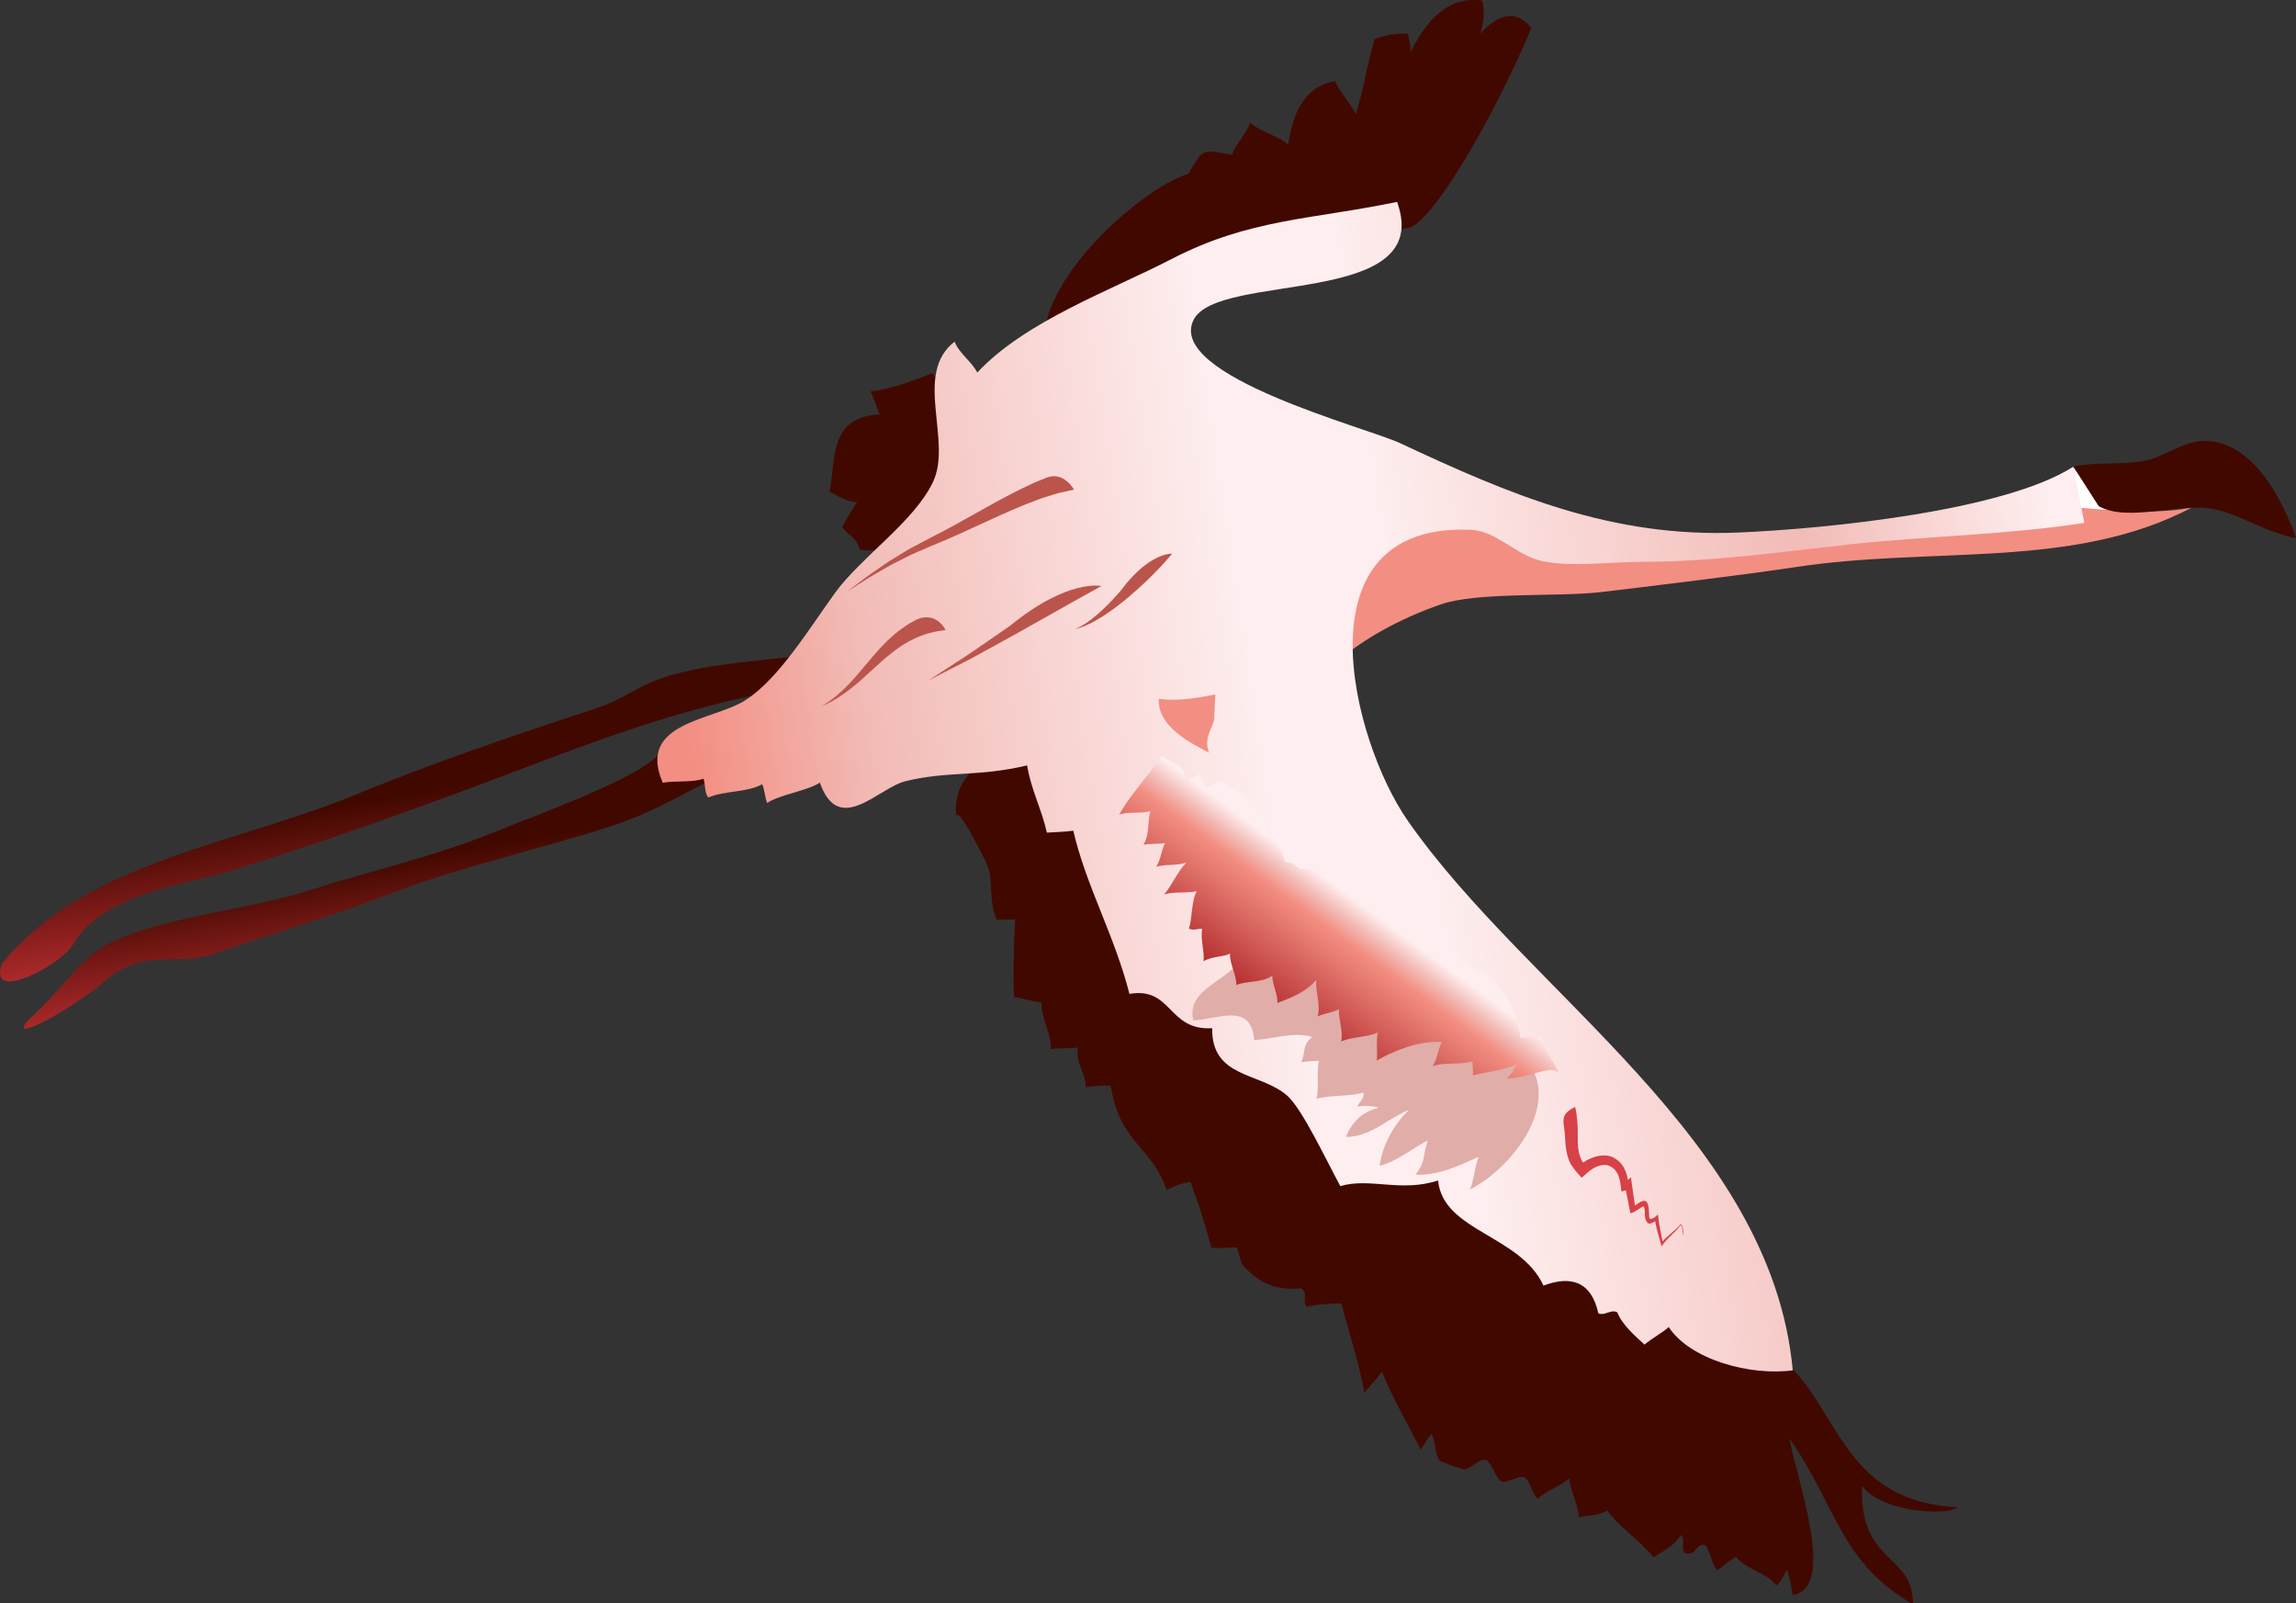
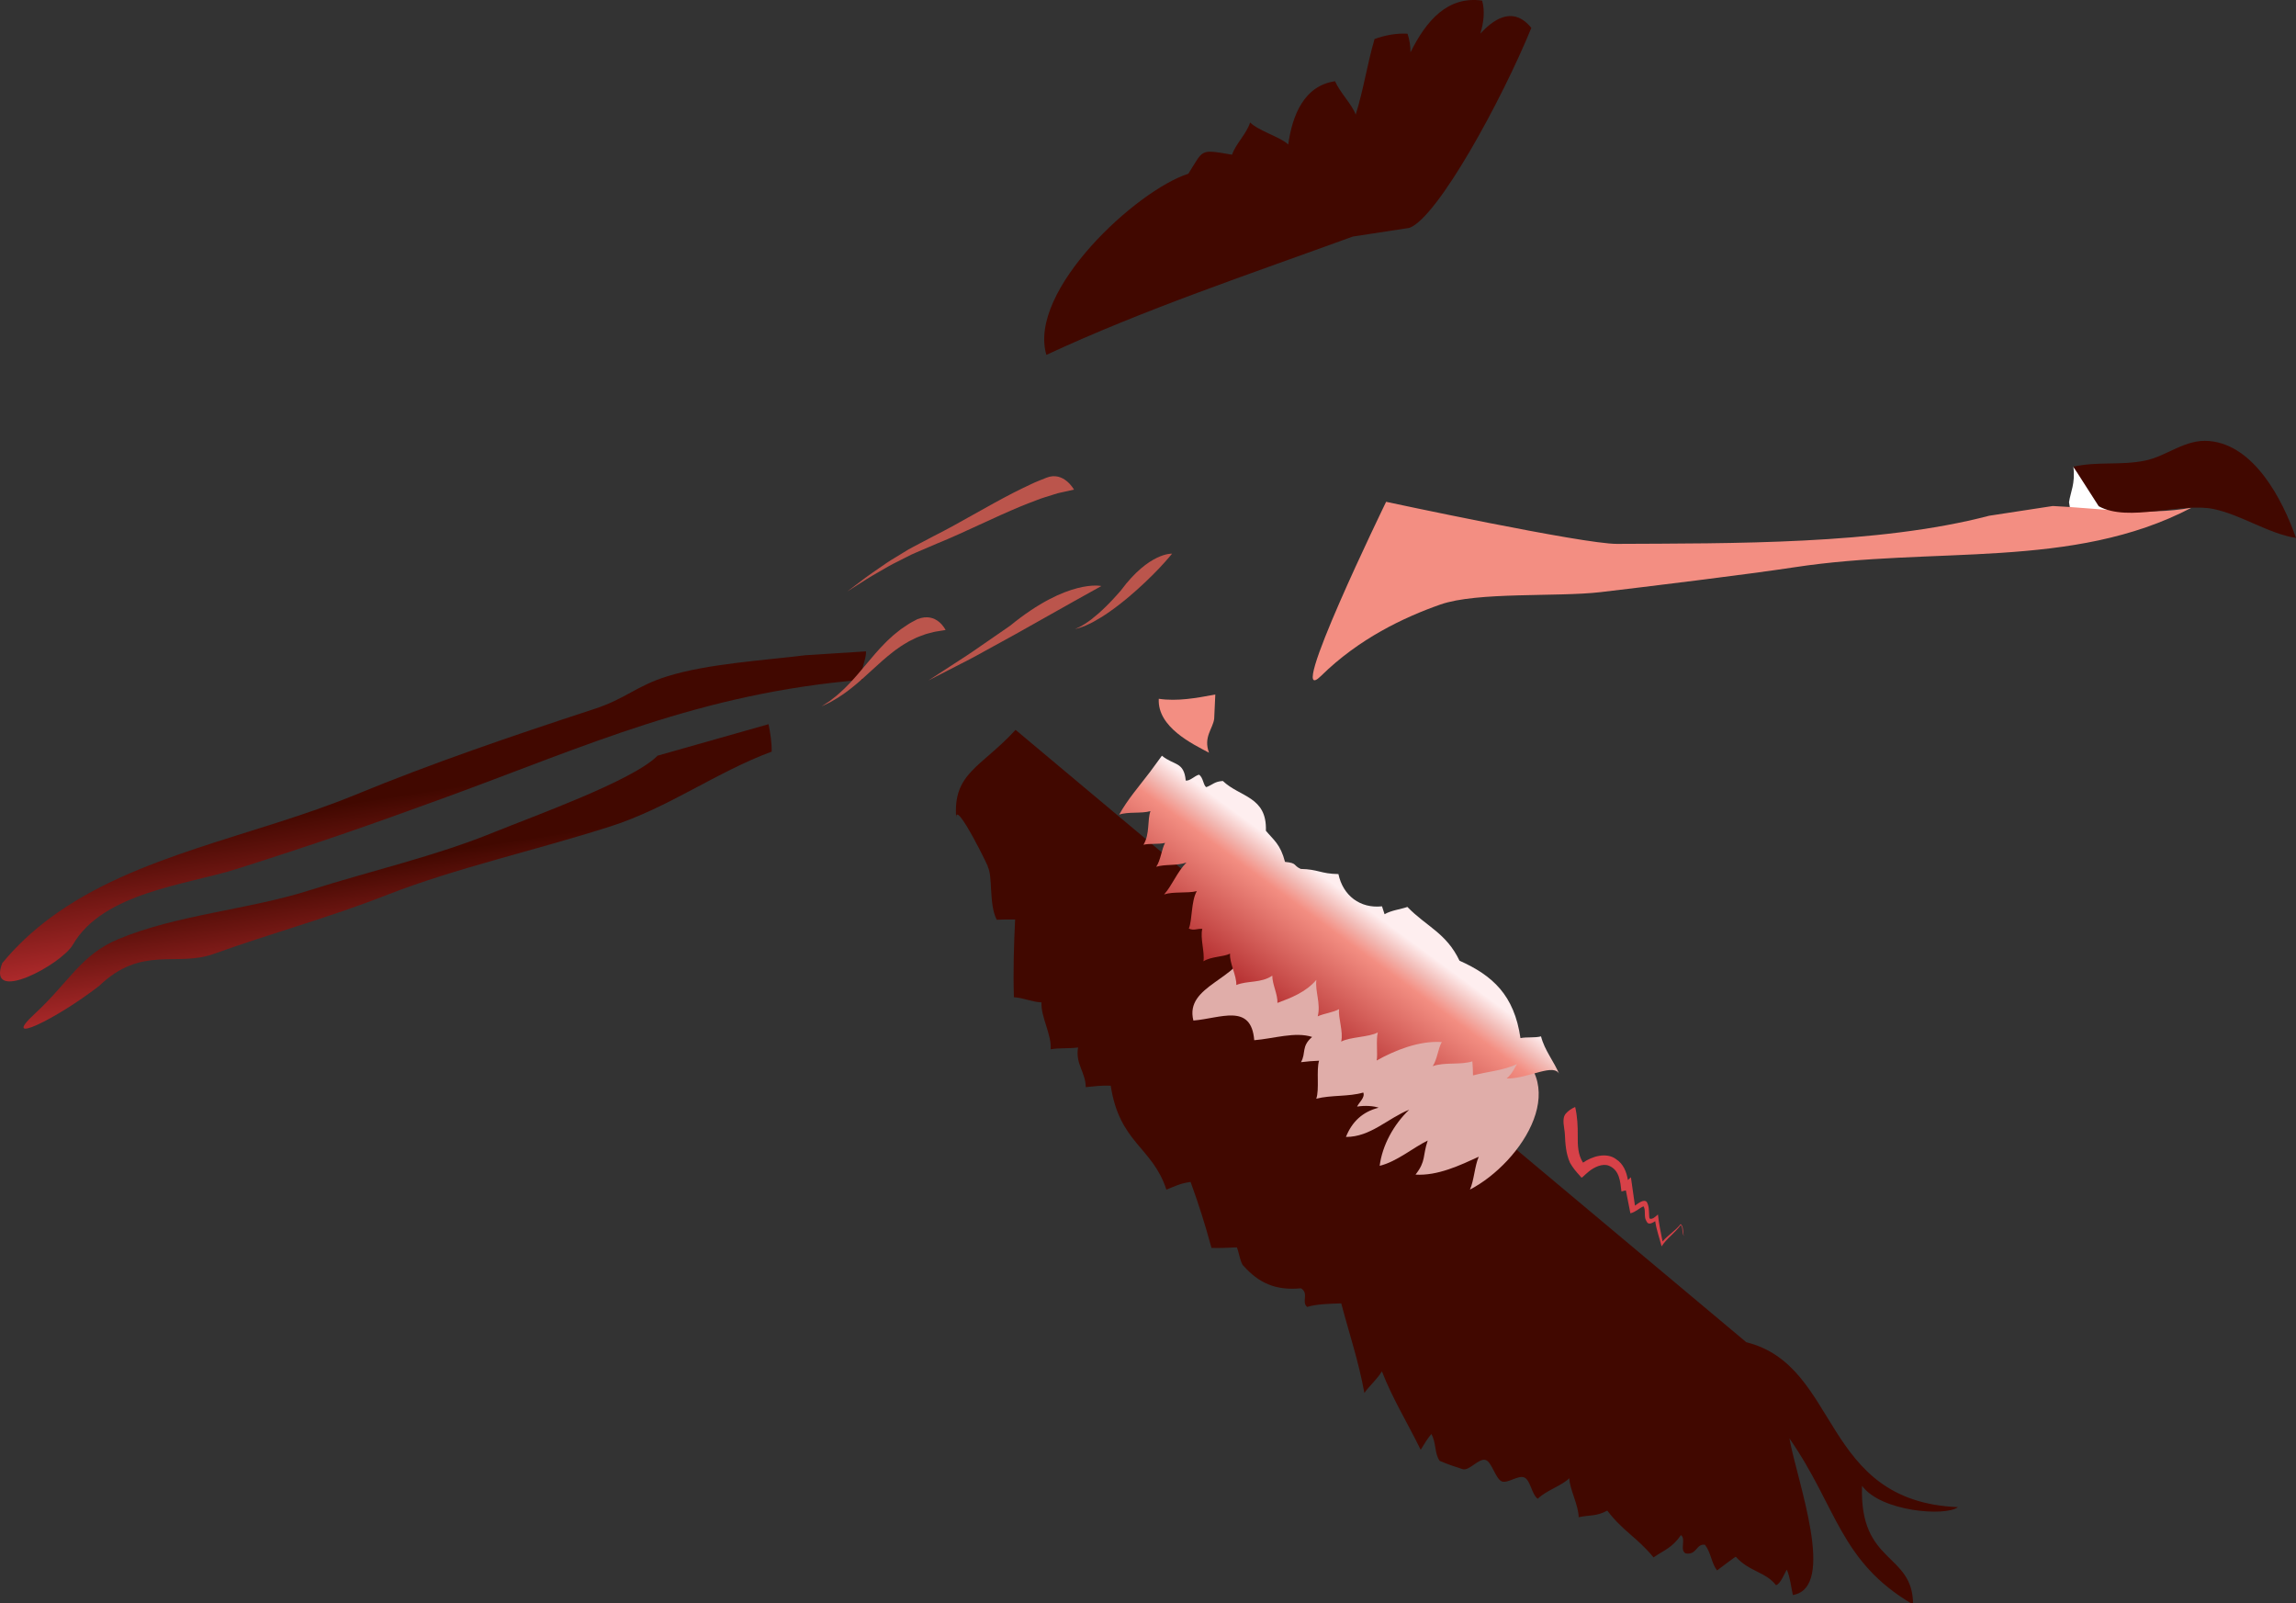
<svg xmlns="http://www.w3.org/2000/svg" xmlns:ns1="https://ian.umces.edu/media-library/" x="0px" y="0px" width="500" height="349" viewBox="0 0 500 349" xml:space="preserve">
  <rect x="0" y="0" width="500" height="349" fill="#333333" stroke="none" />
  <title>Phoenicopterus minor (Lesser Flamingo) : flying</title>
  <desc>
    <ns1:title>Phoenicopterus minor (Lesser Flamingo) : flying</ns1:title>
    <ns1:descr>Illustration of an adult lessor flamingo flying</ns1:descr>
    <ns1:scene>
      <ns1:contains>India, Chilika, flamingo, pink, bird, fly, Animalia, Chordata, Aves, Phoenicopteriformes, Phoenicopteridae, Phoenicopterus, minor</ns1:contains>
      <ns1:when>2013-11-04</ns1:when>
    </ns1:scene>
  </desc>
  <g id="ian_symbols_369004616ab2aaa415eb46741f6514b4">
    <path fill="#FFFFFF" d="M451.514,114.973c4.131-0.739,4.979-4.228,9.021-3.592c-4.438-5.502-7.123-6.866-9.021-9.78   c0.479,3.623-0.645,5.581-0.941,7.749L451.514,114.973z" />
-     <path fill="#410800" d="M202.983,81.28c-2.881,1.054-8.732,3.513-13.39,3.907c0.651,1.303,1.303,3.471,1.987,5.043   c-11.31,0.472-9.499,10.221-10.947,16.847c2.316,1.049,3.181,2,5.991,2.288c-0.855,1.215-2.515,4.055-3.219,5.297   c1.076,1.991,3.057,1.992,3.847,5.051c22.105,1.633,20.636-16.508,21.53-31.438L202.983,81.28z" />
    <path fill="#410800" d="M221.161,158.901c-7.558,8.24-13.731,9.356-12.923,19.311c-0.399-4.869,7.968,12.352,6.817,10.389   c1.209,2.066,0.225,8.237,2.01,11.647c1.331-0.067,2.666-0.088,3.999-0.067c-0.273,5.498-0.445,11.266-0.268,16.93   c2.224,0.166,3.787,1.011,6.01,1.125c-0.21,3.012,2.264,7.117,1.993,10.212c1.905-0.341,4.066-0.117,5.973-0.396   c-0.626,3.592,1.65,5.387,1.672,8.635c1.705-0.17,3.669-0.41,5.439-0.312c1.917,12.54,9.067,13.292,12.121,22.63   c2.089-0.837,2.99-1.343,5.273-1.678c1.771,4.865,3.132,9.163,4.549,14.363c1.814,0.072,3.525-0.045,5.52-0.113   c0.396,0.787,0.812,3.584,1.457,4.025c3.299,3.682,6.922,5.418,12.512,4.885c1.813,1.104,0.023,2.977,1.353,4.056   c1.935-0.644,5.306-0.714,7.414-0.778c1.808,6.829,3.752,12.496,5.042,19.518c0.706-1.145,2.789-3.012,3.811-4.713   c2.252,5.818,5.629,11.313,8.449,17.078c0.976-1.568,1.33-2.226,2.314-3.438c1.107,1.889,0.633,4.143,1.816,5.842   c1.627,0.699,3.298,1.27,4.981,1.803c1.475,0.467,3.518-2.444,5.016-1.996c1.368,0.414,2.19,4.184,3.562,4.677   c1.309,0.463,3.606-1.463,4.906-0.853c1.313,0.611,1.609,3.771,2.904,4.617c1.879-1.835,5.221-2.828,6.861-4.46   c0.05,2.298,2.018,5.862,2.042,8.482c2.341-0.519,3.771-0.12,6.235-1.433c3.511,4.586,6.458,5.786,10.074,10.186   c2.304-1.61,4.035-2.049,5.957-4.854c1.186,0.813-0.343,3.303,1.041,3.979c2.442,0.428,2.281-2.194,4.203-1.873   c1.349,1.775,1.368,3.951,2.628,5.582c0.387-0.277,3.866-2.943,4.082-2.987c2.915,3.287,6.478,3.257,8.748,6.198   c1.016-0.227,1.975-2.887,2.369-3.379c0.729,1.771,0.915,3.691,1.305,5.525c9.618-1.619,0.92-24.799-0.749-34.102   c10.424,14.973,10.914,26.797,26.934,36.17c-0.027-11.438-11.734-8.625-11.116-25.854c4.085,5.646,18.215,6.727,20.879,4.653   c-29.972-1.241-25.503-30.77-46.088-35.911L221.161,158.901z" />
    <path fill="#410800" d="M322.377,7.319c0.763-2.555,1.006-4.983,0.387-7.188c-7.555-1.059-12.205,4.424-15.601,11.266   c0.009-1.268-0.18-2.61-0.64-4.055c-2.406-0.148-4.948,0.34-7.188,1.149c-1.636,5.621-2.364,10.891-4.108,16.468   c-0.688-2.062-3.43-4.82-4.494-7.268c-6.728,0.952-9.31,7.375-10.195,13.779c-1.521-1.568-6.485-2.977-8.299-4.804   c-0.812,2.549-3.146,4.641-3.934,7.017c-7.174-1.243-6.144-1.143-9.523,4.141c-11.261,3.596-35.026,25.46-30.913,39.437   c21.473-9.971,44.227-17.554,66.729-25.76l12.326-1.885c6.197-2.278,20.167-27.914,26.56-43.551   C329.981,1.773,326.042,3.313,322.377,7.319z" />
    <linearGradient id="ian_symbols_01589f6dc66775a4bd8f0f92d6857698" gradientUnits="userSpaceOnUse" x1="-8045.311" y1="8440.167" x2="-8045.311" y2="8472.136" gradientTransform="matrix(1.383 -0.212 -0.212 -1.383 13014.315 10173.693)">
      <stop offset="0.132" style="stop-color:#B22B2D" />
      <stop offset="0.777" style="stop-color:#410800" />
    </linearGradient>
    <path fill="url(#ian_symbols_01589f6dc66775a4bd8f0f92d6857698)" d="M175.321,142.66c-8.998,1.129-21.165,1.822-30.041,4.594c-6.722,2.1-9.063,4.883-15.832,7.091   c-18.421,6.032-35.317,11.805-51.964,18.651c-22.166,9.131-47.845,13.042-66.446,26.764c-3.856,2.847-7.403,6.111-10.551,9.931   c-3.497,9.119,12.893,0.305,15.385-4.019c6.559-11.386,24.845-13.038,35.709-16.497c17.617-5.611,28.188-9.262,45.69-15.658   c30.119-10.999,55.265-22.641,90.575-25.516c-0.579-2.646,0.783-3.941,0.746-6.188L175.321,142.66z" />
    <linearGradient id="ian_symbols_f5759b662519a5b4795c510d16ea5a73" gradientUnits="userSpaceOnUse" x1="-8052.464" y1="8432.561" x2="-8052.464" y2="8461.909" gradientTransform="matrix(1.383 -0.212 -0.212 -1.383 13014.315 10173.693)">
      <stop offset="0.132" style="stop-color:#B22B2D" />
      <stop offset="0.777" style="stop-color:#410800" />
    </linearGradient>
    <path fill="url(#ian_symbols_f5759b662519a5b4795c510d16ea5a73)" d="M143.193,164.524c-5.229,5.39-27.303,13.278-35.312,16.547   c-13.122,5.381-27.417,8.589-40.605,12.799c-13.183,4.195-28.756,5.259-41.489,10.585c-8.22,3.435-10.584,9.204-18.251,16.287   c-7.667,7.086,4.531,1.276,14.046-6.086c9.279-8.913,16.816-4.056,24.949-6.972c12.683-4.563,24.909-7.813,37.837-12.882   c14.875-5.821,32.342-9.678,48.57-14.882c12.609-4.033,23.001-11.792,35.111-16.282c0.031-2.013-0.286-3.957-0.68-5.969   L143.193,164.524z" />
    <path fill="#F38E82" d="M433.176,112.287c-24.223,6.353-56.438,5.987-81.045,6.125c-7.392,0.048-50.275-9.159-50.275-9.159   s-22.391,45.991-14.168,37.901c8.222-8.093,18.021-12.748,26-15.544c7.979-2.797,25.479-1.607,34.799-2.685   c9.316-1.094,32.057-3.857,42.263-5.419c30.532-4.669,60.519,0.622,86.518-12.975c-9.839,1.837-20.801,0.056-30.227-0.364   L433.176,112.287z" />
    <linearGradient id="ian_symbols_2b6f32c5c11233d46982134afb2db7dc" gradientUnits="userSpaceOnUse" x1="-8009.645" y1="8432.946" x2="-7784.508" y2="8432.946" gradientTransform="matrix(1.383 -0.212 -0.212 -1.383 13014.315 10173.693)">
      <stop offset="0.025" style="stop-color:#F38E82" />
      <stop offset="0.15" style="stop-color:#F2BBB6" />
      <stop offset="0.416" style="stop-color:#FEEEEF" />
      <stop offset="0.521" style="stop-color:#FEEEEF" />
      <stop offset="0.807" style="stop-color:#F2BBB6" />
      <stop offset="0.977" style="stop-color:#FEEEEF" />
    </linearGradient>
-     <path fill="url(#ian_symbols_2b6f32c5c11233d46982134afb2db7dc)" d="M451.514,101.601c-14.985,9.606-53.521,13.507-72.916,14.34   c-27.686,1.182-49.813-8.281-73.695-19.457c-7.209-3.382-50.777-14.59-45.03-26.739c5.087-10.757,52.769-2.526,44.369-25.79   c-18.519,3.865-32.039,3.608-49.103,12.437c-13.096,6.781-31.863,13.495-42.321,24.726c-1.155-2.36-3.834-4.021-4.938-6.732   c-9.075,7.029-0.417,21.556-4.702,30.55c-4.111,8.645-15.592,16.276-21.302,24.11c-5.417,7.429-12.242,18.783-19.603,23.435   c-7.019,4.447-23.697,4.719-17.938,17.94c2.572-0.503,6.42,0.014,8.85-0.885c0.489,1.182,0.172,3.178,1.095,4.093   c3.464-1.514,8.516-1.057,11.708-2.897c0.569,1.39,0.527,2.691,1.081,4.096c2.6-1.813,8.796-2.649,11.472-4.438   c4.135,11.816,12.792,1.098,18.678-0.321c9.384-2.271,15.749-0.88,26.461-3.429c0.824,5.218,3.175,9.562,4.296,14.638   c1.874-0.112,3.909-0.178,5.762-0.414c2.73,11.925,8.98,22.781,12.222,35.525c9.351-1.604,8.321,8.063,18.009,7.469   c-0.123,10.943,10.359,9.527,16.309,14.649c3.283,2.827,8.677,14.379,11.608,19.732c6.444-1.923,13.177,1.433,21.286-1.233   c1.057,11.092,17.908,11.876,22.95,22.896c6.241-2.364,10.502-0.635,11.947,6.029c1.436,0.617,2.752-0.965,4.115-0.214   c1.162,2.83,4.028,5.272,5.946,7.026c1.535-1.324,4.191-2.762,5.267-3.823c4.679,7.153,17.822,10.672,27.014,9.429   c-4.656-50.479-57.614-81.953-83.897-119.75c-12.103-17.396-24.291-64.768,13.696-63.259c5.743,0.228,9.931,5.576,15.544,6.8   c6.377,1.398,15.085,0.191,21.711,0.188c15.426-0.019,29.683-2.076,45.136-3.788c17.007-1.872,33.804-2.016,51.309-4.693   L451.514,101.601z" />
    <path fill="#E0ADA9" d="M271.953,205.784c-1.913,7.633-14.034,8.627-12.069,16.404c5.886-0.47,12.595-3.871,13.25,4.283   c4.253-0.344,8.91-1.906,12.603-0.711c-2.411,2.08-1.271,3.482-2.424,5.495c1.312-0.163,2.625-0.278,3.942-0.321   c-0.639,2.021,0.106,6.291-0.614,8.275c3.204-0.836,7.094-0.411,10.239-1.345c0.448,1.075-0.942,2.161-1.347,3.061   c1.736-0.274,3.572-0.151,4.691,0.242c-3.533,0.888-5.815,3.086-7.119,6.364c5.348,0.02,9.076-4.036,13.776-5.93   c-3.378,3.207-5.88,7.797-6.429,12.221c3.809-0.953,7.21-3.926,10.46-5.508c-1.151,3.43-0.322,4.424-2.653,7.418   c4.842,0.293,9.681-2.024,13.772-3.894c-0.897,1.984-1.011,5.152-1.923,7.153c11.307-5.865,23.442-24.081,6.836-32.135   c-7.816-3.781-16.85-4.049-24.354-9.183c-7.021-4.786-10.818-11.782-20.209-12.429L271.953,205.784z" />
    <path fill="#410800" d="M451.514,101.601c5.422-1.188,10.204-0.23,15.565-1.309c4.829-0.962,8.736-4.76,14.058-4.271   c9.79,0.87,15.944,12.761,18.863,21.098c-5.923-0.907-11.881-5.008-17.872-6.281c-7.244-1.541-18.563,2.974-25.092-0.624   L451.514,101.601z" />
    <linearGradient id="ian_symbols_48b9b6c62c6fad442104de6cf50932bb" gradientUnits="userSpaceOnUse" x1="-7919.388" y1="8404.308" x2="-7901.286" y2="8422.409" gradientTransform="matrix(1.383 -0.212 -0.212 -1.383 13014.315 10173.693)">
      <stop offset="0.132" style="stop-color:#B22B2D" />
      <stop offset="0.767" style="stop-color:#F38E82" />
      <stop offset="0.877" style="stop-color:#F2BBB6" />
      <stop offset="1" style="stop-color:#FEEEEF" />
    </linearGradient>
    <path fill="url(#ian_symbols_48b9b6c62c6fad442104de6cf50932bb)" d="M250.422,168.086c-2.235,2.952-4.909,5.999-6.698,9.277c1.933-0.688,4.798-0.19,6.81-0.769   c-0.701,1.894-0.101,5.018-1.521,7.325c1.359-0.329,3.321-0.062,4.709-0.411c-0.758,1.323-0.94,3.754-1.931,5.207   c1.942-0.615,4.522-0.175,6.582-0.932c-2.06,2.086-3.121,5.011-4.868,6.949c2.053-0.678,5.002-0.195,7.125-0.719   c-1.257,2.162-0.971,6.334-1.738,8.15c1.088,0.521,1.793-0.027,2.928,0.066c-0.496,2.023,0.558,5.015,0.261,7.057   c1.661-1.057,4.274-0.923,5.788-1.661c-0.161,2.06,1.453,4.765,1.363,6.825c2.439-1,5.358-0.352,7.836-2.035   c-0.027,1.825,1.217,4.126,1.117,5.938c3.012-1.127,6.168-2.322,8.48-5.029c-0.313,2.5,1.005,5.189,0.293,7.949   c1.386-0.646,3.382-0.84,4.654-1.571c-0.25,1.812,0.984,4.97,0.455,7.069c1.978-1.039,6.086-0.953,7.982-1.996   c-0.435,1.582,0.028,4.976-0.259,6.113c3.944-2.192,9.177-4.35,14.19-4.018c-0.859,1.512-0.939,3.641-1.974,5.253   c2.528-0.931,6.068-0.215,8.631-1.051c0.08,0.923,0.143,2.17,0.138,3.058c3.389-0.877,6.522-1.033,9.64-2.482   c-0.462,0.524-1.075,2.185-2.314,3.15c4.736,0.125,10.507-3.628,11.542-0.758c-1.265-3.044-3.261-5.302-4.055-8.402   c-1.382,0.355-3.077,0.098-4.477,0.375c-1.363-9.361-6.045-13.623-13.274-16.855c-2.87-6.038-7.245-7.462-11.348-11.702   c-1.472,0.522-3.493,0.719-4.97,1.585c-0.186-0.572-0.371-1.148-0.559-1.721c-4.756,0.517-8.496-2.323-9.492-7.023   c-3.883-0.058-4.334-1.025-8.215-1.122c-1.701-0.772-0.688-1.271-3.418-1.532c-0.994-3.852-2.468-4.735-4.16-6.778   c0.252-7.491-5.652-7.278-9.375-10.835c-1.863,0.128-2.123,0.778-3.589,1.34c-0.651-0.283-0.674-2.154-1.614-2.71   c-0.963,0.259-1.93,1.389-2.875,1.288c-0.399-4.178-2.504-3.238-5.193-5.414L250.422,168.086z" />
    <path fill="#D74148" d="M366.559,268.464c-0.043-0.652-0.016-1.511-0.571-1.958c-1.118,1.457-2.749,2.382-3.927,3.78   c-0.394-1.976-0.813-3.867-1.009-5.871c-0.352,0.272-0.808,0.766-1.25,0.896c-0.672,0.199-0.638-0.106-0.675-0.838   c-0.051-1.026-0.006-1.859-0.502-2.777c-0.693-0.728-1.875,0.328-2.581,0.794c-0.293-2.059-0.587-4.116-0.879-6.175   c-0.22,0.198-0.44,0.396-0.66,0.594c-0.285-1.77-0.986-3.512-2.543-4.518c-2.117-1.607-5.283-0.634-7.226,0.739   c-1.131-1.764-1.165-3.769-1.148-5.811c0.017-2.149-0.079-4.219-0.564-6.317c-0.753,0.341-1.509,0.812-2.043,1.451   c-0.953,1.141-0.267,3.071-0.203,4.422c0.102,2.166,0.226,4.263,1.117,6.271c0.596,1.055,1.289,1.901,2.102,2.779   c0.241,0.261,0.349,0.61,0.639,0.346c0.477-0.434,0.944-0.887,1.45-1.286c1.083-0.854,2.874-1.754,4.283-1.188   c2.3,0.94,2.488,3.429,2.732,5.604c0.322-0.077,0.644-0.152,0.964-0.237c0.329,1.664,0.659,3.327,0.988,4.991   c1.167-0.267,1.824-1.07,2.856-1.521c0.559,0.894,0.02,2.204,0.583,3.14c0.275,0.456,0.259,0.567,0.694,0.618   c0.371,0.043,0.979-0.325,1.269-0.528c0.253,1.864,0.937,3.678,1.388,5.499c1.14-1.785,2.944-2.934,4.159-4.647   c0.628,0.557,0.144,1.904,0.765,2.351C366.622,268.893,366.553,268.691,366.559,268.464z" />
    <g>
      <path fill="#BB554C" d="M205.918,137.165c0,0-0.511,0.082-1.405,0.225c-0.44,0.074-1.027,0.144-1.514,0.3    c-0.526,0.164-1.126,0.24-1.792,0.51c-0.659,0.26-1.409,0.479-2.134,0.872c-0.368,0.185-0.758,0.354-1.141,0.563    c-0.377,0.225-0.762,0.455-1.153,0.688c-0.401,0.22-0.774,0.51-1.167,0.779c-0.389,0.275-0.793,0.541-1.173,0.858    c-0.78,0.599-1.556,1.248-2.321,1.922c-1.532,1.35-3.039,2.776-4.503,4.076c-0.747,0.637-1.448,1.271-2.166,1.819    c-0.705,0.562-1.381,1.076-2.04,1.507c-0.634,0.46-1.256,0.824-1.809,1.139c-0.274,0.16-0.53,0.31-0.767,0.448    c-0.248,0.119-0.475,0.228-0.681,0.327c-0.819,0.388-1.287,0.61-1.287,0.61s0.434-0.281,1.193-0.773    c0.188-0.123,0.396-0.259,0.624-0.408c0.214-0.167,0.446-0.347,0.694-0.539c0.499-0.378,1.054-0.81,1.612-1.341    c0.581-0.5,1.17-1.086,1.78-1.72c0.621-0.619,1.225-1.33,1.866-2.042c1.258-1.455,2.559-3.06,3.937-4.643    c0.691-0.792,1.405-1.573,2.15-2.32c0.356-0.386,0.754-0.734,1.137-1.088c0.388-0.35,0.752-0.716,1.166-1.023    c0.403-0.32,0.8-0.634,1.188-0.941c0.401-0.293,0.818-0.551,1.214-0.818c0.779-0.558,1.606-0.939,2.346-1.343    C204.021,133.109,205.918,137.165,205.918,137.165z" />
    </g>
    <g>
      <path fill="#BB554C" d="M239.845,127.589c0,0-9.385,5.198-18.707,10.484c-2.354,1.293-4.708,2.587-6.915,3.801    c-1.108,0.598-2.157,1.209-3.19,1.728c-1.027,0.527-1.998,1.026-2.894,1.486c-3.579,1.837-5.965,3.062-5.965,3.062    s2.249-1.46,5.621-3.65c0.842-0.547,1.754-1.139,2.718-1.766c0.969-0.617,1.954-1.333,2.992-2.039    c2.065-1.426,4.268-2.947,6.471-4.468C232.58,125.924,239.845,127.589,239.845,127.589z" />
    </g>
    <g>
      <path fill="#BB554C" d="M255.25,120.541c0,0-0.268,0.319-0.736,0.876c-0.496,0.577-1.236,1.414-2.107,2.333    c-1.76,1.859-4.207,4.206-6.796,6.378c-0.66,0.531-1.302,1.076-1.969,1.576c-0.659,0.508-1.312,0.999-1.966,1.448    c-1.288,0.92-2.561,1.683-3.669,2.288c-0.575,0.273-1.078,0.555-1.558,0.744c-0.482,0.183-0.886,0.367-1.239,0.471    c-0.705,0.193-1.108,0.304-1.108,0.304s0.377-0.173,1.036-0.477c0.324-0.157,0.692-0.404,1.124-0.654    c0.429-0.255,0.875-0.613,1.378-0.962c0.971-0.761,2.064-1.688,3.155-2.777c0.554-0.532,1.103-1.107,1.653-1.698    c0.557-0.582,1.089-1.211,1.634-1.82C250.268,120.212,255.25,120.541,255.25,120.541z" />
    </g>
    <path fill="#F38E82" d="M264.657,151.205c-4.125,0.776-8.265,1.533-12.31,0.934c-0.339,6.198,7.424,9.877,10.942,11.74   c-1.274-3.415,0.847-5.218,1.124-7.388L264.657,151.205z" />
    <g>
      <path fill="#BB554C" d="M233.882,106.599c0,0-0.835,0.186-2.298,0.51c-0.366,0.081-0.771,0.171-1.211,0.269    c-0.424,0.111-0.841,0.263-1.312,0.407c-0.935,0.321-1.975,0.57-3.153,1.045c-1.17,0.462-2.453,0.91-3.79,1.482    c-1.334,0.583-2.752,1.155-4.205,1.825c-2.92,1.333-6.034,2.756-9.148,4.179c-1.555,0.724-3.167,1.372-4.732,2.031    c-1.542,0.661-3.059,1.311-4.527,1.94c-0.75,0.301-1.443,0.653-2.12,1.004c-0.682,0.346-1.349,0.684-1.998,1.013    c-1.315,0.631-2.508,1.339-3.613,1.984c-1.102,0.651-2.137,1.211-3.013,1.774c-0.879,0.56-1.645,1.048-2.276,1.451    c-1.263,0.805-1.985,1.265-1.985,1.265s0.683-0.516,1.878-1.419c0.599-0.452,1.325-1.001,2.159-1.631    c0.832-0.633,1.821-1.275,2.875-2.017c1.058-0.736,2.199-1.542,3.483-2.291c0.634-0.388,1.286-0.786,1.952-1.193    c0.666-0.414,1.349-0.831,2.064-1.186c1.427-0.751,2.902-1.527,4.401-2.316c1.485-0.771,2.996-1.521,4.484-2.364    c2.992-1.667,5.984-3.333,8.79-4.895c1.405-0.789,2.813-1.495,4.125-2.195c1.317-0.693,2.622-1.271,3.798-1.847    c1.163-0.58,2.387-1,3.397-1.428C231.658,102.524,233.882,106.599,233.882,106.599z" />
    </g>
  </g>
</svg>